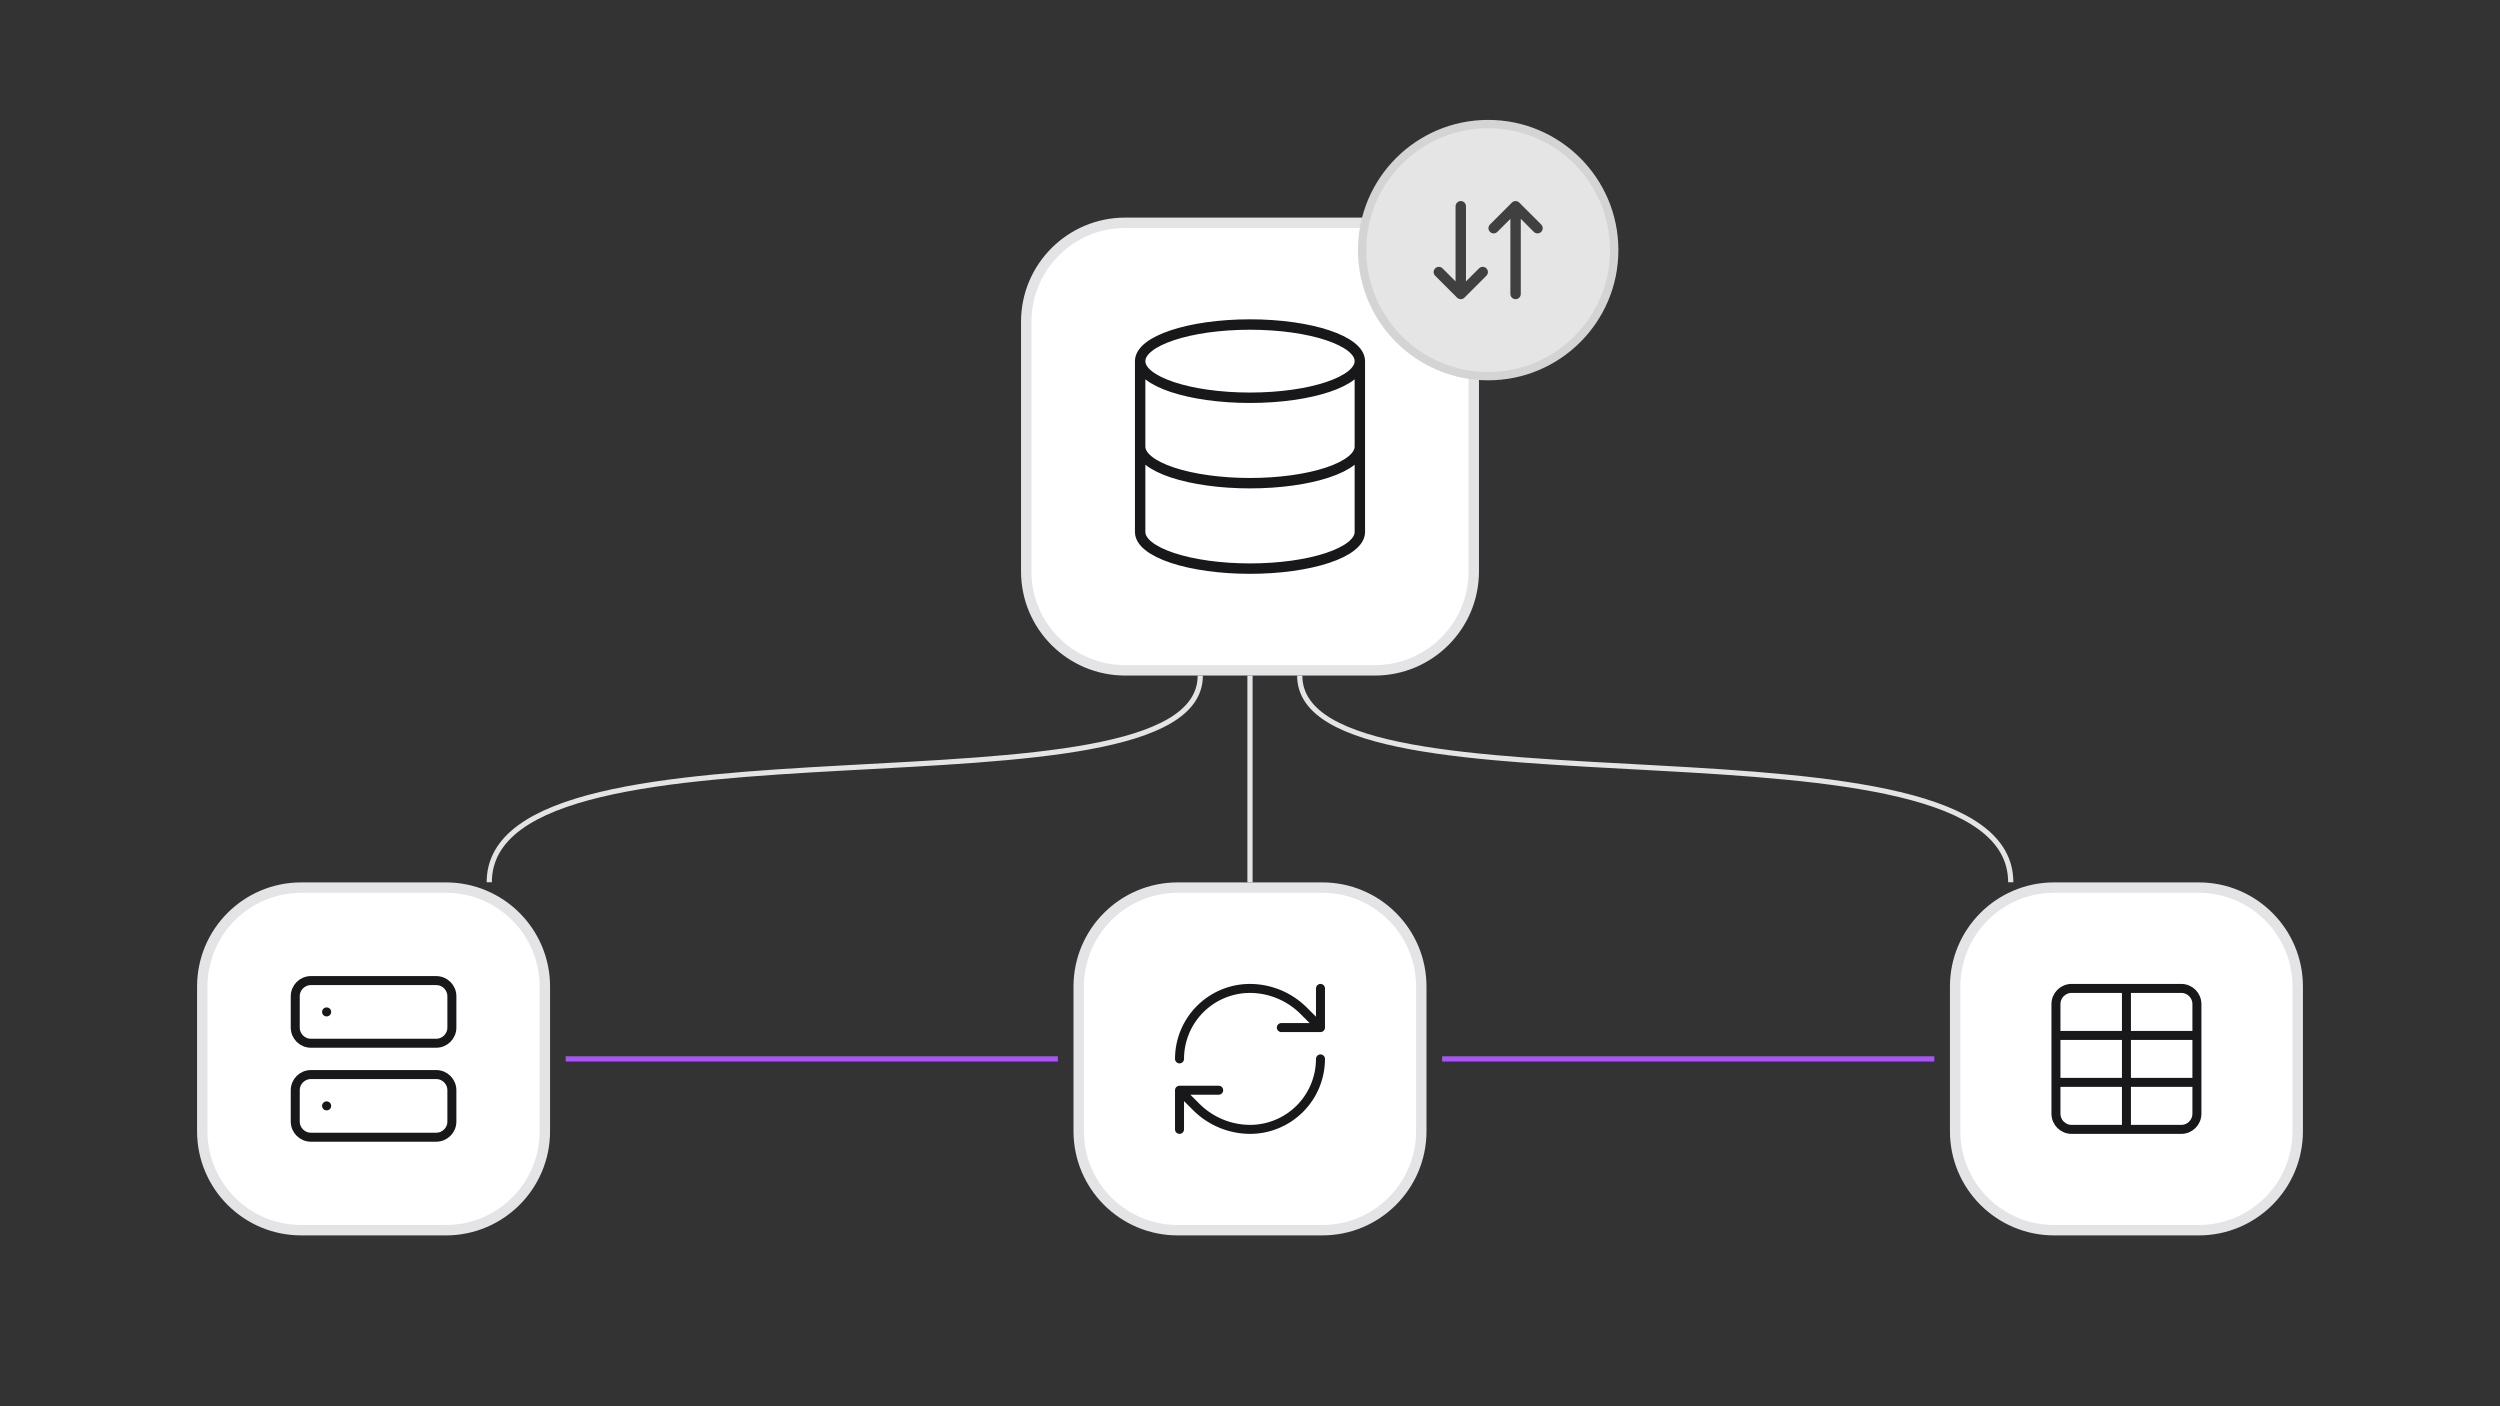
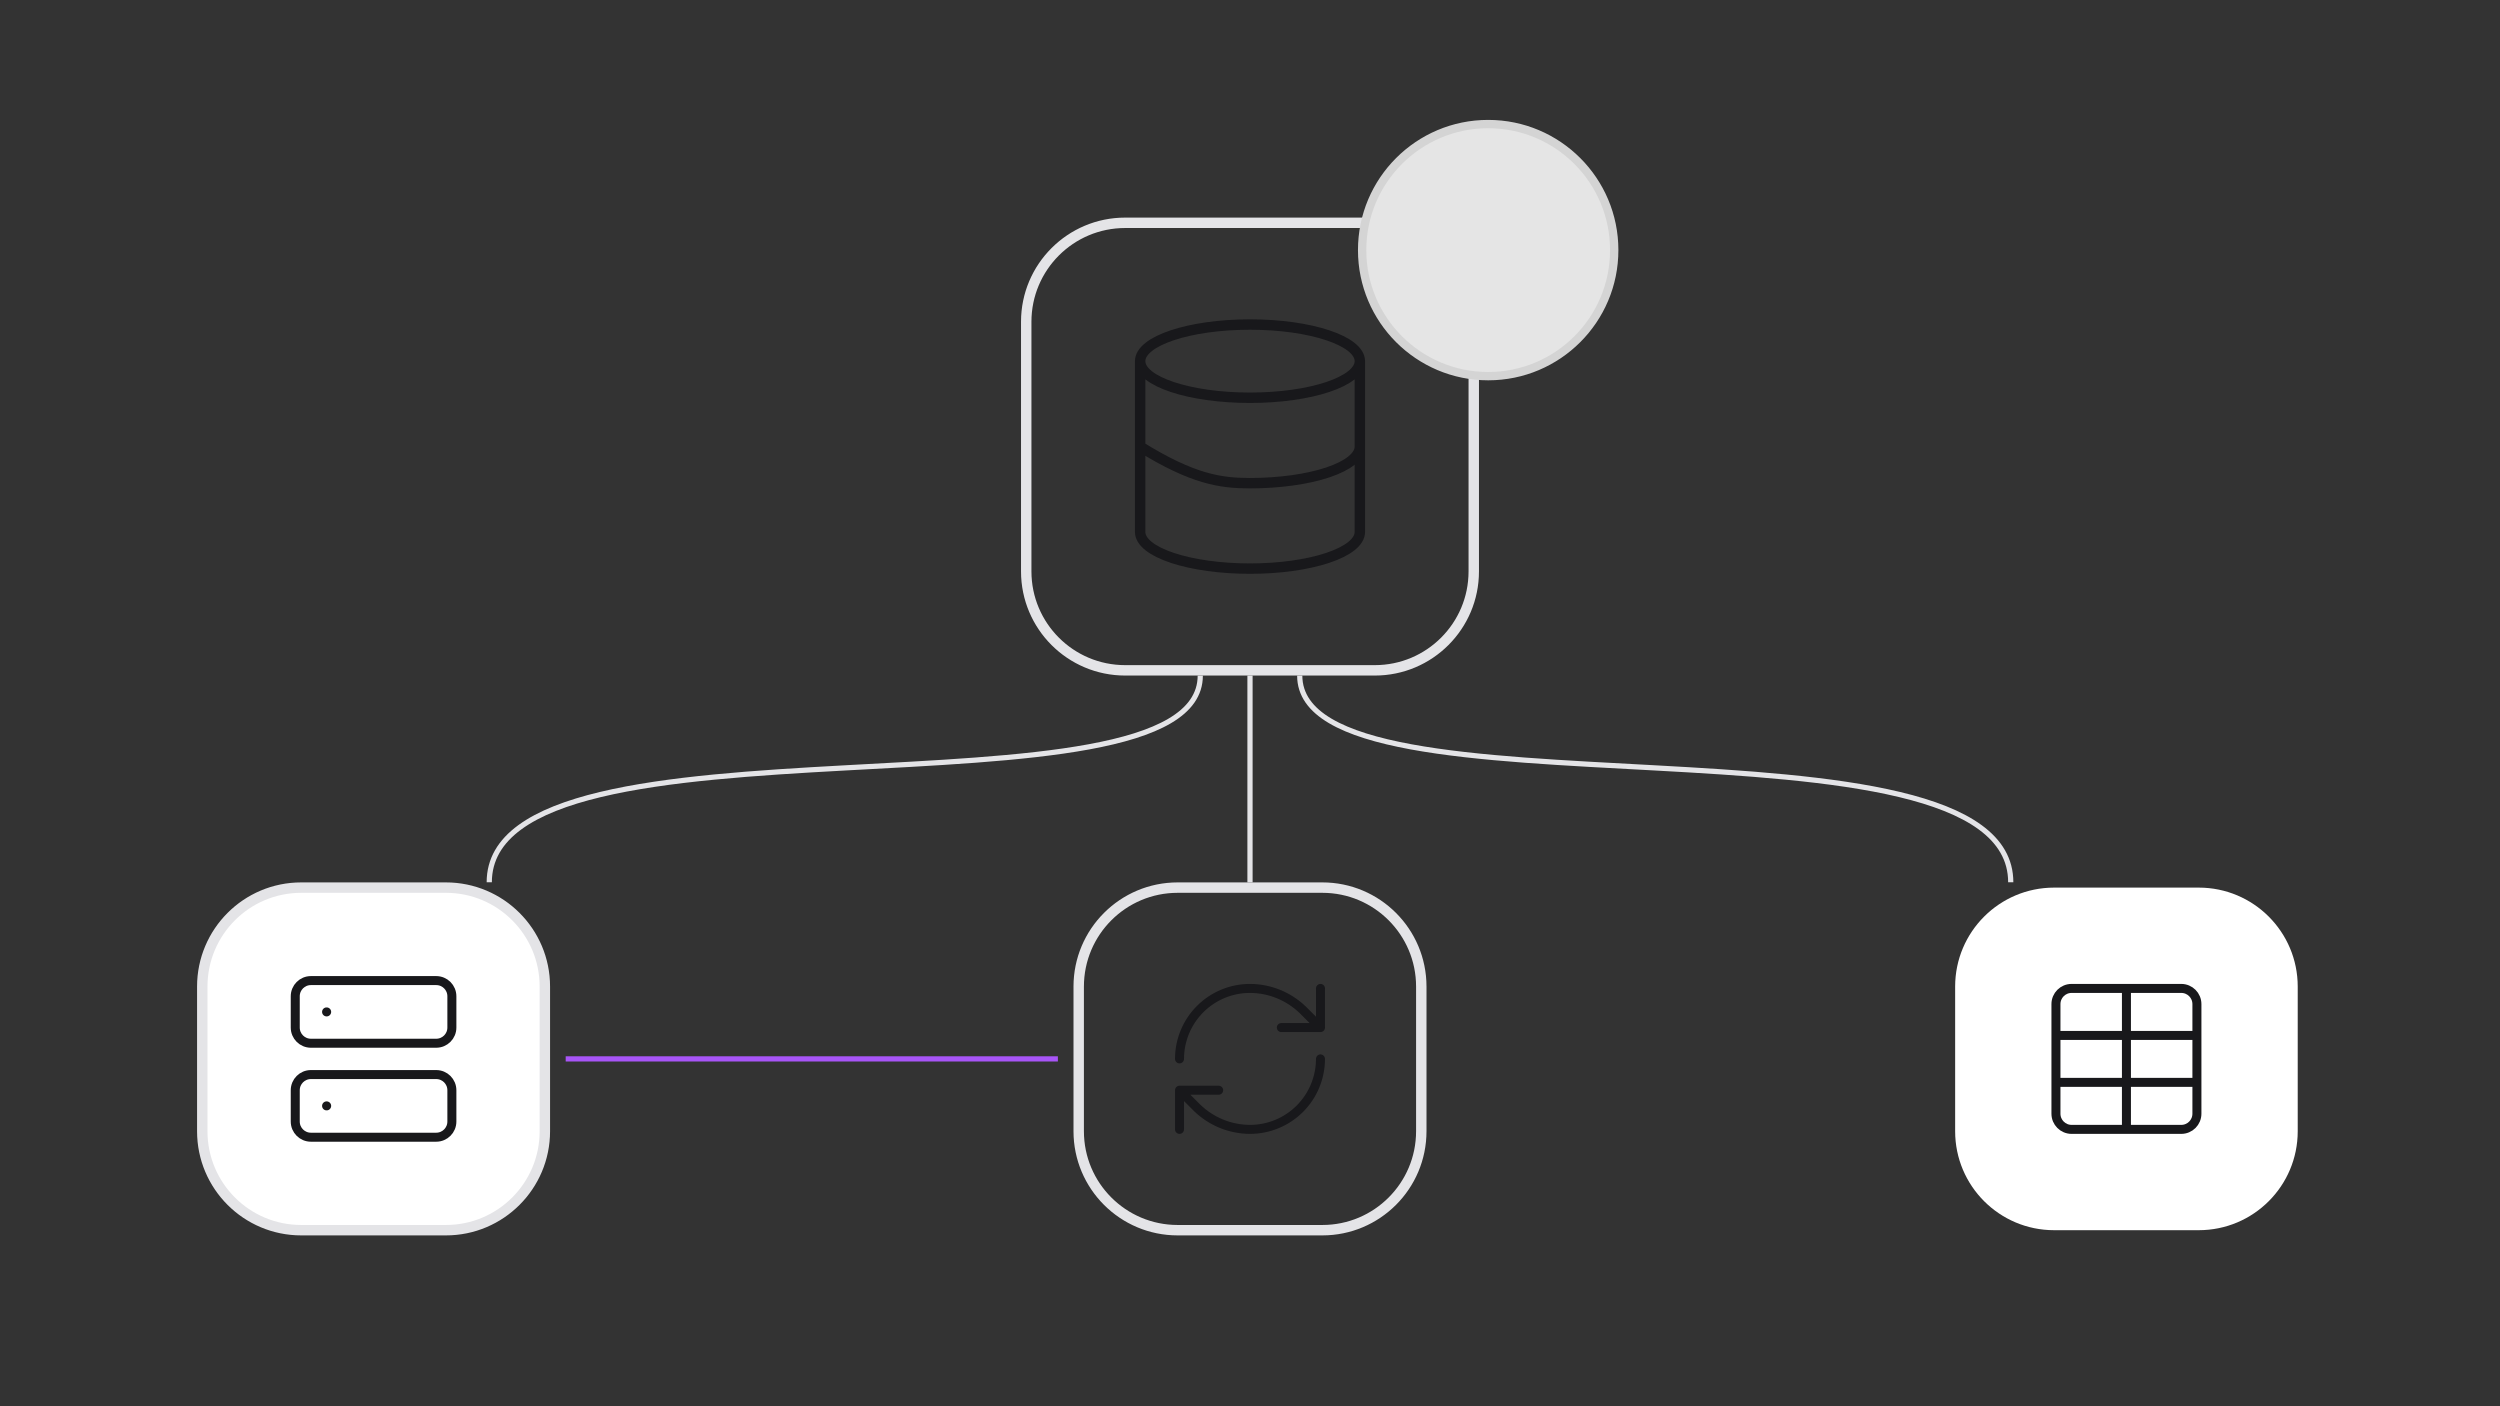
<svg xmlns="http://www.w3.org/2000/svg" fill="none" viewBox="0 0 1920 1080" height="1080" width="1920">
  <rect x="0" y="0" width="1920" height="1080" fill="#333333" stroke="none" />
-   <path fill="white" d="M864.144 171.113H1055.85C1097.83 171.113 1131.85 205.14 1131.85 247.113V438.825C1131.85 480.798 1097.83 514.825 1055.85 514.825H864.144C822.17 514.825 788.144 480.798 788.144 438.825V247.113C788.144 205.14 822.17 171.113 864.144 171.113Z" />
  <path stroke-width="8" stroke="#E4E4E7" d="M864.144 171.113H1055.85C1097.83 171.113 1131.85 205.14 1131.85 247.113V438.825C1131.85 480.798 1097.83 514.825 1055.85 514.825H864.144C822.17 514.825 788.144 480.798 788.144 438.825V247.113C788.144 205.14 822.17 171.113 864.144 171.113Z" />
-   <path stroke-linejoin="round" stroke-linecap="round" stroke-width="8" stroke="#18181B" d="M1044.36 277.358C1044.36 292.887 1006.59 305.477 959.999 305.477C913.409 305.477 875.641 292.887 875.641 277.358M1044.36 277.358C1044.36 261.828 1006.59 249.238 959.999 249.238C913.409 249.238 875.641 261.828 875.641 277.358M1044.36 277.358V408.581C1044.36 416.039 1035.47 423.191 1019.65 428.464C1003.83 433.738 982.372 436.7 959.999 436.7C937.625 436.7 916.169 433.738 900.348 428.464C884.528 423.191 875.641 416.039 875.641 408.581V277.358M875.641 342.969C875.641 350.427 884.528 357.579 900.348 362.853C916.169 368.126 937.625 371.089 959.999 371.089C982.372 371.089 1003.83 368.126 1019.65 362.853C1035.47 357.579 1044.36 350.427 1044.36 342.969" />
+   <path stroke-linejoin="round" stroke-linecap="round" stroke-width="8" stroke="#18181B" d="M1044.36 277.358C1044.36 292.887 1006.59 305.477 959.999 305.477C913.409 305.477 875.641 292.887 875.641 277.358M1044.36 277.358C1044.36 261.828 1006.59 249.238 959.999 249.238C913.409 249.238 875.641 261.828 875.641 277.358M1044.36 277.358V408.581C1044.36 416.039 1035.47 423.191 1019.65 428.464C1003.83 433.738 982.372 436.7 959.999 436.7C937.625 436.7 916.169 433.738 900.348 428.464C884.528 423.191 875.641 416.039 875.641 408.581V277.358M875.641 342.969C916.169 368.126 937.625 371.089 959.999 371.089C982.372 371.089 1003.83 368.126 1019.65 362.853C1035.47 357.579 1044.36 350.427 1044.36 342.969" />
  <path stroke-miterlimit="3.869" stroke-width="4" stroke="#E4E4E7" d="M375.75 677.59C375.75 537.485 921.804 636.381 921.804 518.873" />
  <path stroke-miterlimit="3.869" stroke-width="4" stroke="#E4E4E7" d="M1544.25 677.59C1544.25 537.485 998.196 636.381 998.196 518.873" />
  <path stroke-miterlimit="3.869" stroke-width="4" stroke="#E4E4E7" d="M960 677.684L960 518.823" />
  <path fill="white" d="M231.346 681.684H342.448C384.422 681.684 418.448 715.71 418.448 757.684V868.786C418.448 910.76 384.422 944.786 342.448 944.786H231.346C189.372 944.786 155.346 910.76 155.346 868.786V757.684C155.346 715.71 189.372 681.684 231.346 681.684Z" />
  <path stroke-width="8" stroke="#E4E4E7" d="M231.346 681.684H342.448C384.422 681.684 418.448 715.71 418.448 757.684V868.786C418.448 910.76 384.422 944.786 342.448 944.786H231.346C189.372 944.786 155.346 910.76 155.346 868.786V757.684C155.346 715.71 189.372 681.684 231.346 681.684Z" />
  <path stroke-linejoin="round" stroke-linecap="round" stroke-width="6.916" stroke="#18181B" d="M250.811 777.147H250.871M250.811 849.32H250.871M238.782 753.09H335.012C341.656 753.09 347.041 758.475 347.041 765.119V789.176C347.041 795.82 341.656 801.205 335.012 801.205H238.782C232.138 801.205 226.753 795.82 226.753 789.176V765.119C226.753 758.475 232.138 753.09 238.782 753.09ZM238.782 825.263H335.012C341.656 825.263 347.041 830.648 347.041 837.292V861.349C347.041 867.993 341.656 873.378 335.012 873.378H238.782C232.138 873.378 226.753 867.993 226.753 861.349V837.292C226.753 830.648 232.138 825.263 238.782 825.263Z" />
  <path stroke-miterlimit="3.869" stroke-width="4" stroke="#A855F7" d="M812.448 813.234H434.448" />
-   <path fill="white" d="M904.448 681.684H1015.55C1057.52 681.684 1091.55 715.71 1091.55 757.684V868.786C1091.55 910.76 1057.52 944.786 1015.55 944.786H904.448C862.475 944.786 828.448 910.76 828.448 868.786V757.684C828.448 715.71 862.475 681.684 904.448 681.684Z" />
  <path stroke-width="8" stroke="#E4E4E7" d="M904.448 681.684H1015.55C1057.52 681.684 1091.55 715.71 1091.55 757.684V868.786C1091.55 910.76 1057.52 944.786 1015.55 944.786H904.448C862.475 944.786 828.448 910.76 828.448 868.786V757.684C828.448 715.71 862.475 681.684 904.448 681.684Z" />
  <path stroke-linejoin="round" stroke-linecap="round" stroke-width="6.916" stroke="#18181B" d="M905.869 813.235C905.869 798.879 911.572 785.111 921.723 774.96C931.875 764.808 945.643 759.105 959.999 759.105C975.131 759.162 989.656 765.067 1000.54 775.585L1014.13 789.178M1014.13 789.178V759.105M1014.13 789.178H984.056M1014.13 813.235C1014.13 827.591 1008.43 841.359 998.274 851.511C988.123 861.662 974.355 867.365 959.999 867.365C944.866 867.308 930.342 861.403 919.462 850.885L905.869 837.293M905.869 837.293H935.941M905.869 837.293V867.365" />
-   <path stroke-miterlimit="3.869" stroke-width="4" stroke="#A855F7" d="M1485.55 813.234H1107.55" />
  <path fill="white" d="M1577.55 681.684H1688.65C1730.63 681.684 1764.65 715.71 1764.65 757.684V868.786C1764.65 910.76 1730.63 944.786 1688.65 944.786H1577.55C1535.58 944.786 1501.55 910.76 1501.55 868.786V757.684C1501.55 715.71 1535.58 681.684 1577.55 681.684Z" />
-   <path stroke-width="8" stroke="#E4E4E7" d="M1577.55 681.684H1688.65C1730.63 681.684 1764.65 715.71 1764.65 757.684V868.786C1764.65 910.76 1730.63 944.786 1688.65 944.786H1577.55C1535.58 944.786 1501.55 910.76 1501.55 868.786V757.684C1501.55 715.71 1535.58 681.684 1577.55 681.684Z" />
  <path stroke-linejoin="round" stroke-linecap="round" stroke-width="6.916" stroke="#18181B" d="M1633.1 759.105V867.365M1578.97 795.192H1687.23M1578.97 831.278H1687.23M1591 759.105H1675.2C1681.85 759.105 1687.23 764.491 1687.23 771.134V855.336C1687.23 861.979 1681.85 867.365 1675.2 867.365H1591C1584.36 867.365 1578.97 861.979 1578.97 855.336V771.134C1578.97 764.491 1584.36 759.105 1591 759.105Z" />
  <path fill="#E5E5E5" d="M1142.92 288.886C1089.46 288.886 1046.12 245.547 1046.12 192.086C1046.12 138.625 1089.46 95.286 1142.92 95.286C1196.38 95.286 1239.72 138.625 1239.72 192.086C1239.72 245.547 1196.38 288.886 1142.92 288.886Z" />
  <path stroke-width="6.4" stroke="#D4D4D4" d="M1142.92 288.886C1089.46 288.886 1046.12 245.547 1046.12 192.086C1046.12 138.625 1089.46 95.286 1142.92 95.286C1196.38 95.286 1239.72 138.625 1239.72 192.086C1239.72 245.547 1196.38 288.886 1142.92 288.886Z" />
-   <path stroke-linejoin="round" stroke-linecap="round" stroke-width="8" stroke="#404040" d="M1105.03 208.927L1121.87 225.768M1121.87 225.768L1138.71 208.927M1121.87 225.768V158.406M1180.81 175.247L1163.97 158.406M1163.97 158.406L1147.13 175.247M1163.97 158.406V225.768" />
</svg>